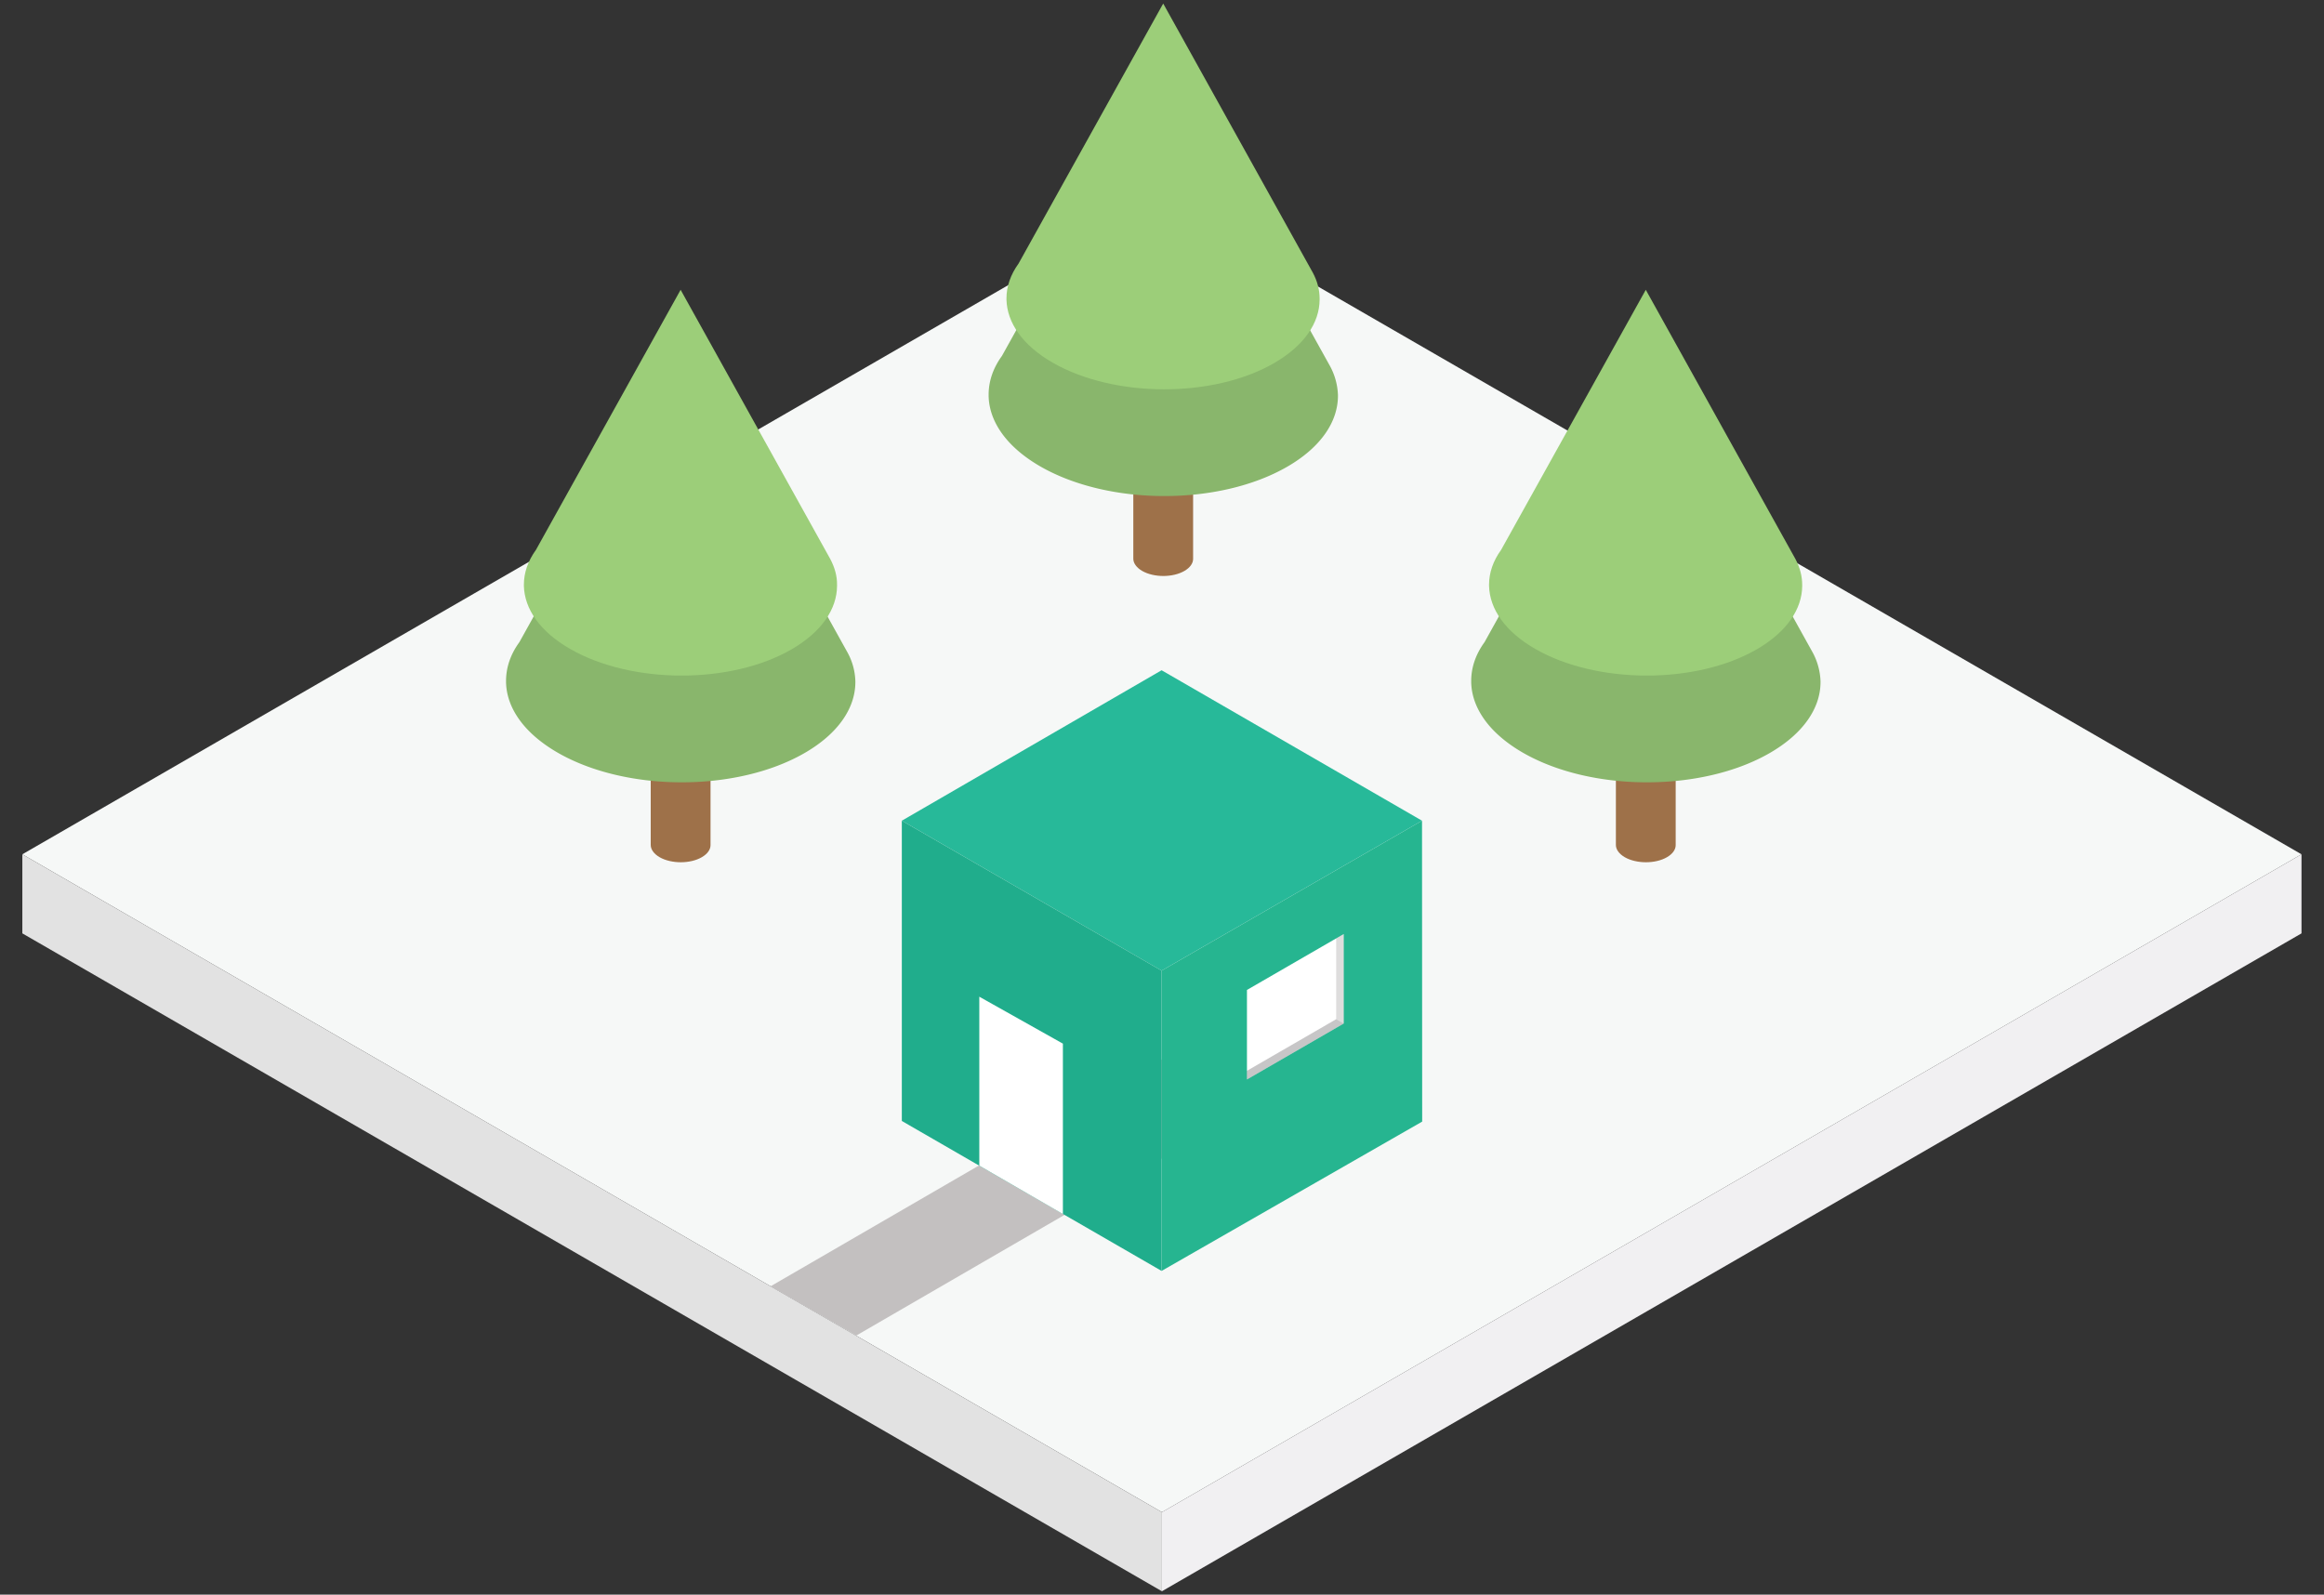
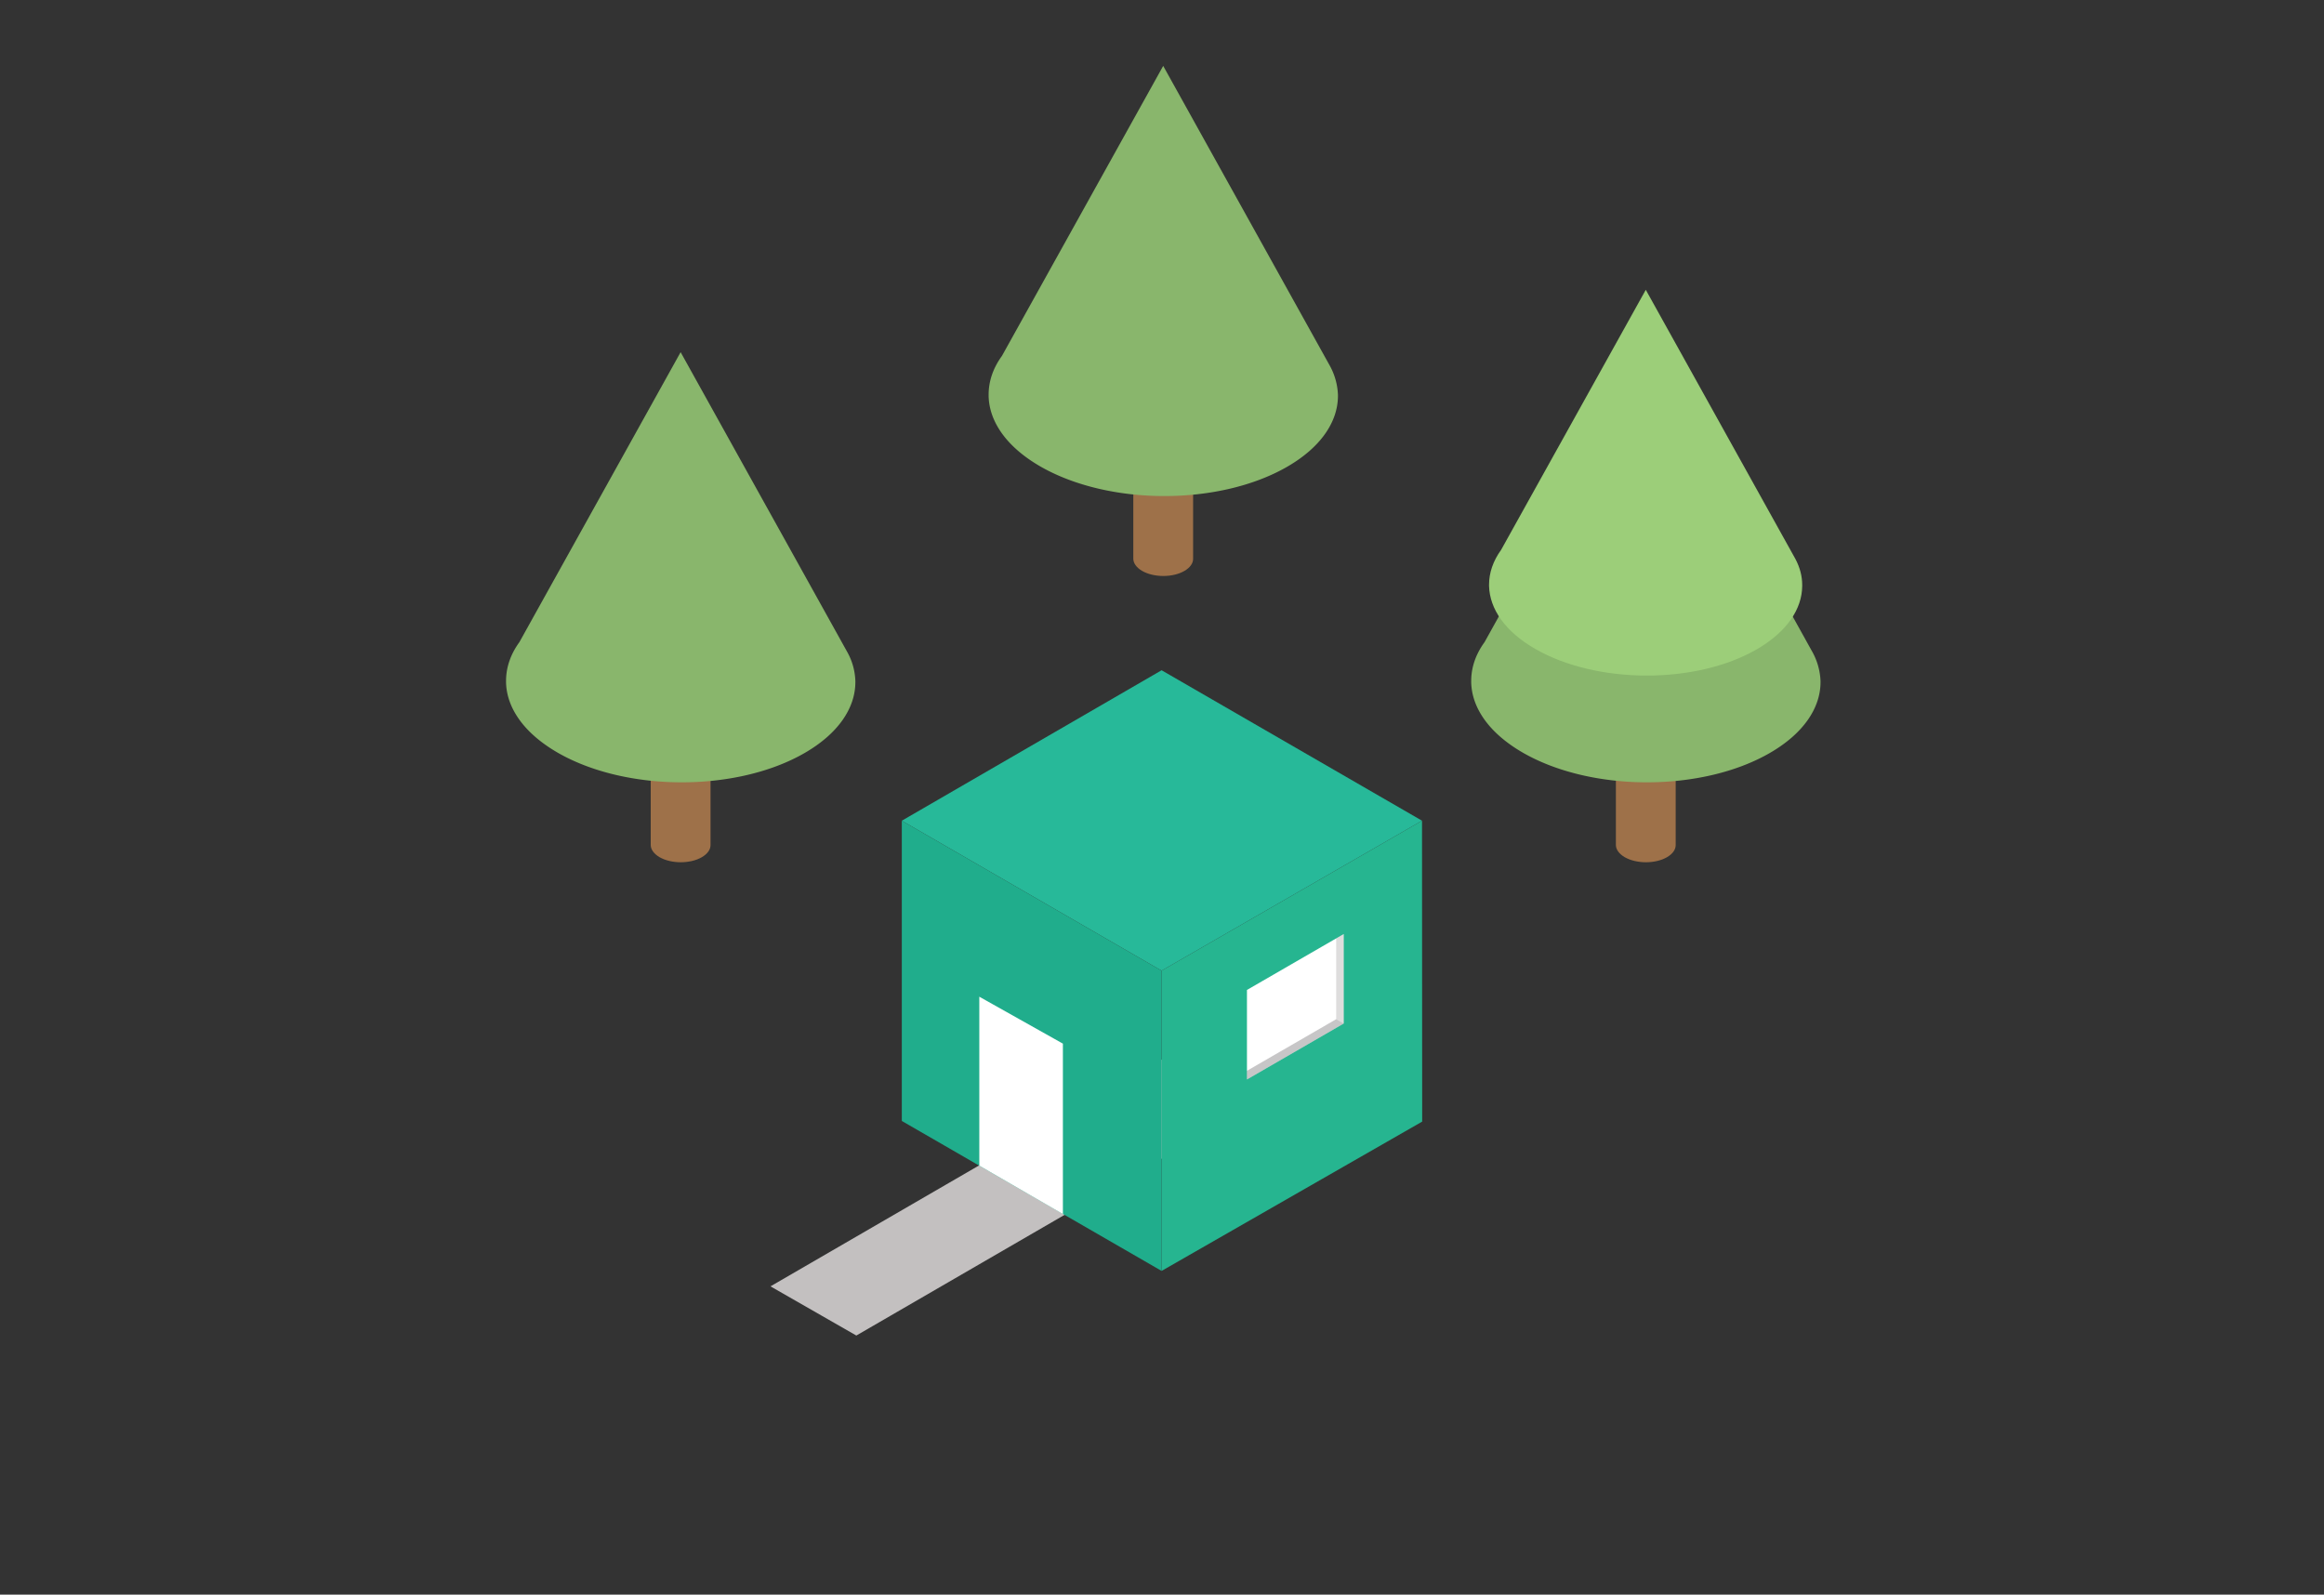
<svg xmlns="http://www.w3.org/2000/svg" id="Layer_1" viewBox="0 0 144.57 99.21">
  <rect x="0" y="0" width="144.57" height="99.21" fill="#333333" stroke="none" />
  <style>.st0{fill:#f6f8f7}.st1{fill:#9e7149}.st2{fill:#89b66c}.st3{fill:#9cce79}.st4{fill:#e2e2e2}.st5{fill:#f1f0f2}.st6{fill:#c3c0c0}.st7{fill:#27b999}.st8{fill:#26b590}.st9{fill:#20ad8c}.st10{fill:#fff}.st11,.st12{opacity:.15;fill:#231f20}.st12{opacity:.25}</style>
-   <path id="XMLID_996_" class="st0" d="M72.28 94.08L1.39 53.15l70.89-40.93 70.89 40.93z" />
  <path class="st1" d="M43.66 43.52c-.73.42-1.9.42-2.63 0-.36-.21-.55-.48-.55-.76v9.81c0 .27.19.55.55.76.73.42 1.91.42 2.63 0 .36-.21.54-.48.54-.75v-9.81c0 .27-.18.55-.54.75z" />
-   <path class="st2" d="M52.72 40.59L42.34 21.91 32.31 39.95c-.56.77-.83 1.59-.83 2.41V42.46c.04 1.58 1.11 3.15 3.2 4.36 4.26 2.46 11.14 2.47 15.37.03 2.1-1.21 3.15-2.8 3.16-4.39v-.08a3.95 3.95 0 0 0-.49-1.79z" />
-   <path class="st3" d="M51.65 34.78l-9.31-16.75-9 16.18c-.5.69-.75 1.43-.75 2.16v.09c.04 1.42.99 2.83 2.87 3.91 3.82 2.2 9.99 2.22 13.78.03 1.88-1.09 2.82-2.51 2.83-3.94v-.07c.01-.54-.14-1.08-.42-1.61z" />
+   <path class="st2" d="M52.72 40.59L42.34 21.91 32.31 39.95c-.56.77-.83 1.59-.83 2.41V42.46c.04 1.58 1.11 3.15 3.2 4.36 4.26 2.46 11.14 2.47 15.37.03 2.1-1.21 3.15-2.8 3.16-4.39v-.08a3.95 3.95 0 0 0-.49-1.79" />
  <path class="st1" d="M103.7 43.52c-.73.42-1.9.42-2.63 0-.36-.21-.55-.48-.55-.76v9.81c0 .27.19.55.55.76.73.42 1.91.42 2.63 0 .36-.21.54-.48.54-.75v-9.81c0 .27-.18.55-.54.75z" />
  <path class="st2" d="M112.76 40.59l-10.38-18.68-10.03 18.04c-.56.77-.83 1.59-.83 2.41V42.46c.04 1.58 1.11 3.15 3.2 4.36 4.26 2.46 11.14 2.47 15.37.03 2.1-1.21 3.15-2.8 3.16-4.39v-.08a4.08 4.08 0 0 0-.49-1.79z" />
  <path class="st3" d="M111.69 34.78l-9.31-16.75-9 16.18c-.5.69-.75 1.43-.75 2.16v.09c.04 1.42.99 2.83 2.87 3.91 3.82 2.2 9.99 2.22 13.78.03 1.88-1.09 2.82-2.51 2.83-3.94v-.07c0-.54-.14-1.08-.42-1.61z" />
  <g>
    <path class="st1" d="M73.68 25.71c-.73.42-1.9.42-2.63 0-.36-.21-.55-.48-.55-.76v9.81c0 .27.19.55.55.76.73.42 1.91.42 2.63 0 .36-.21.54-.48.54-.75v-9.81c0 .27-.18.55-.54.75z" />
    <path class="st2" d="M82.74 22.78L72.36 4.1 62.33 22.14c-.56.77-.83 1.59-.83 2.41V24.65c.04 1.58 1.11 3.15 3.2 4.36 4.26 2.46 11.14 2.47 15.37.03 2.1-1.21 3.15-2.8 3.16-4.39v-.08a4.08 4.08 0 0 0-.49-1.79z" />
-     <path class="st3" d="M81.67 16.97L72.36.22l-9 16.18c-.5.69-.75 1.43-.75 2.16v.09c.04 1.42.99 2.83 2.87 3.91 3.82 2.2 9.99 2.22 13.78.03 1.88-1.09 2.82-2.51 2.83-3.94v-.07c0-.54-.14-1.09-.42-1.61z" />
  </g>
-   <path id="XMLID_998_" class="st4" d="M72.28 99L1.39 58.07v-4.92l70.89 40.93z" />
-   <path id="XMLID_997_" class="st5" d="M72.28 99v-4.92l70.89-40.93v4.92z" />
  <path id="XMLID_995_" class="st6" d="M53.27 83.09l-5.34-3.06 25.7-14.9 5.35 3.06z" />
  <g>
    <path class="st7" d="M72.26 60.39L56.1 51.06l16.16-9.36 16.2 9.36z" />
    <path class="st8" d="M88.47 69.78l-.01-18.72-16.2 9.33v18.68z" />
    <path class="st9" d="M72.26 60.39L56.1 51.06v18.68l16.16 9.33z" />
    <path id="XMLID_980_" class="st10" d="M83.59 58.11v5.57l-6.02 3.48v-5.57z" />
    <path id="XMLID_979_" class="st11" d="M83.12 58.38v5.03l.47.27v-5.57z" />
    <path id="XMLID_978_" class="st12" d="M83.59 63.68l-.47-.27-5.55 3.21v.54z" />
    <path class="st10" d="M60.92 72.52l5.2 3.01v-10.6l-5.2-2.92z" />
  </g>
</svg>